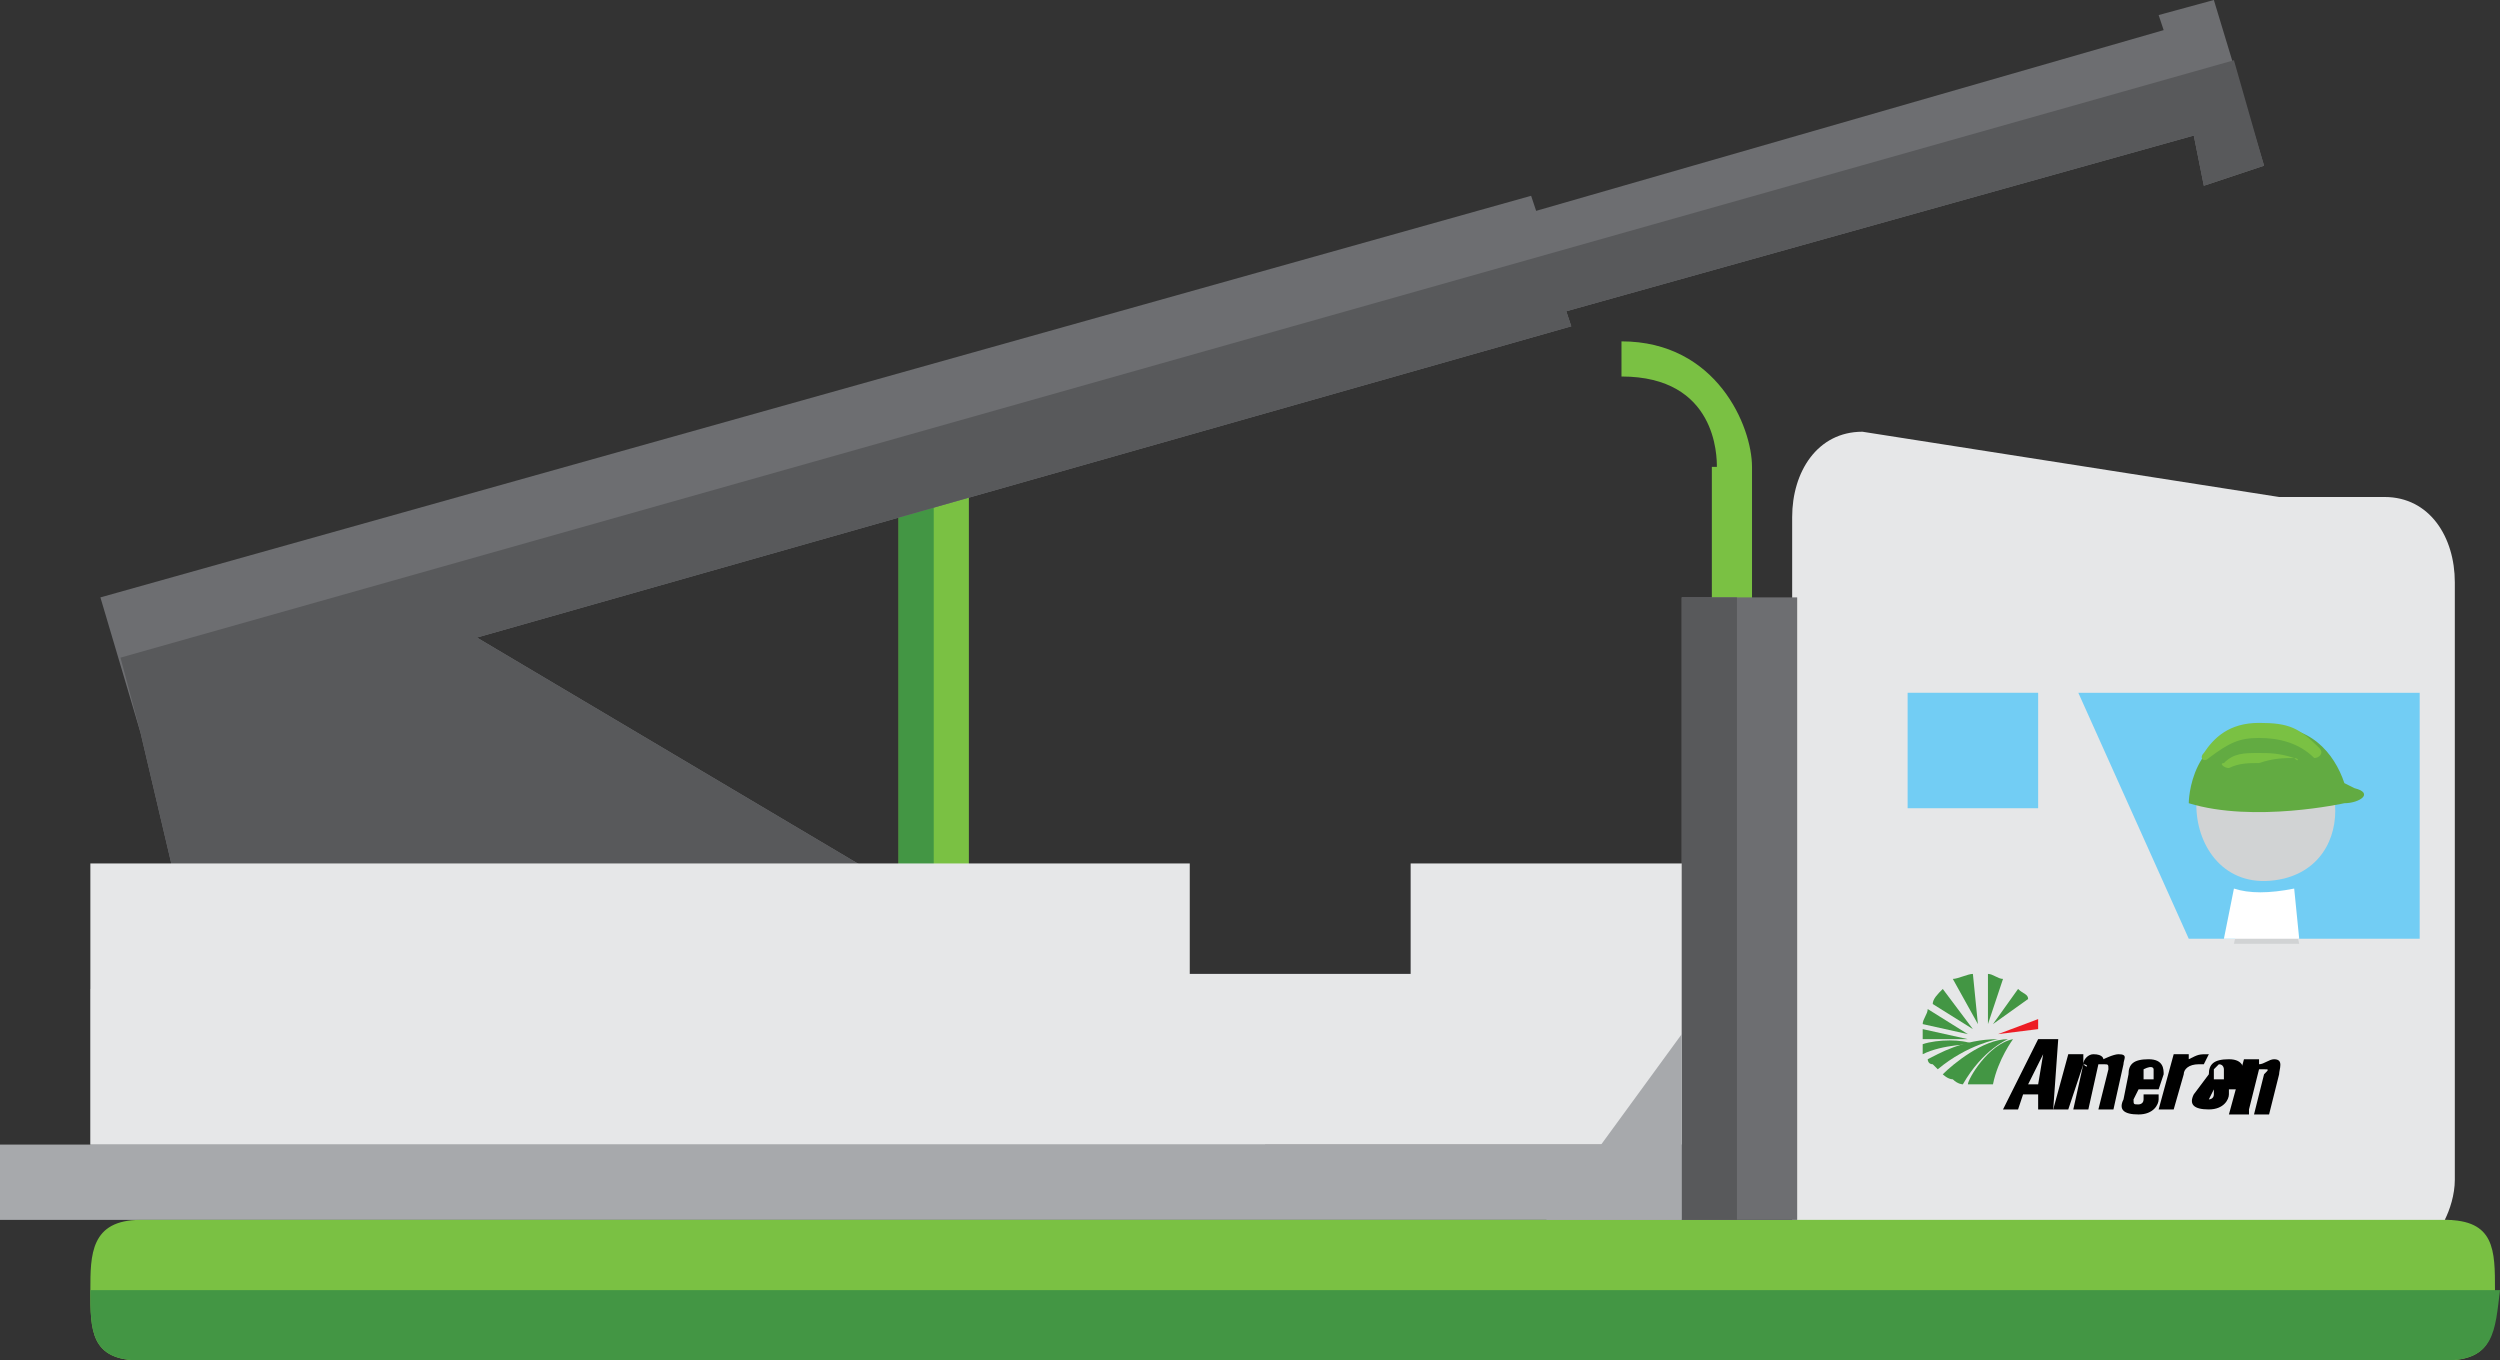
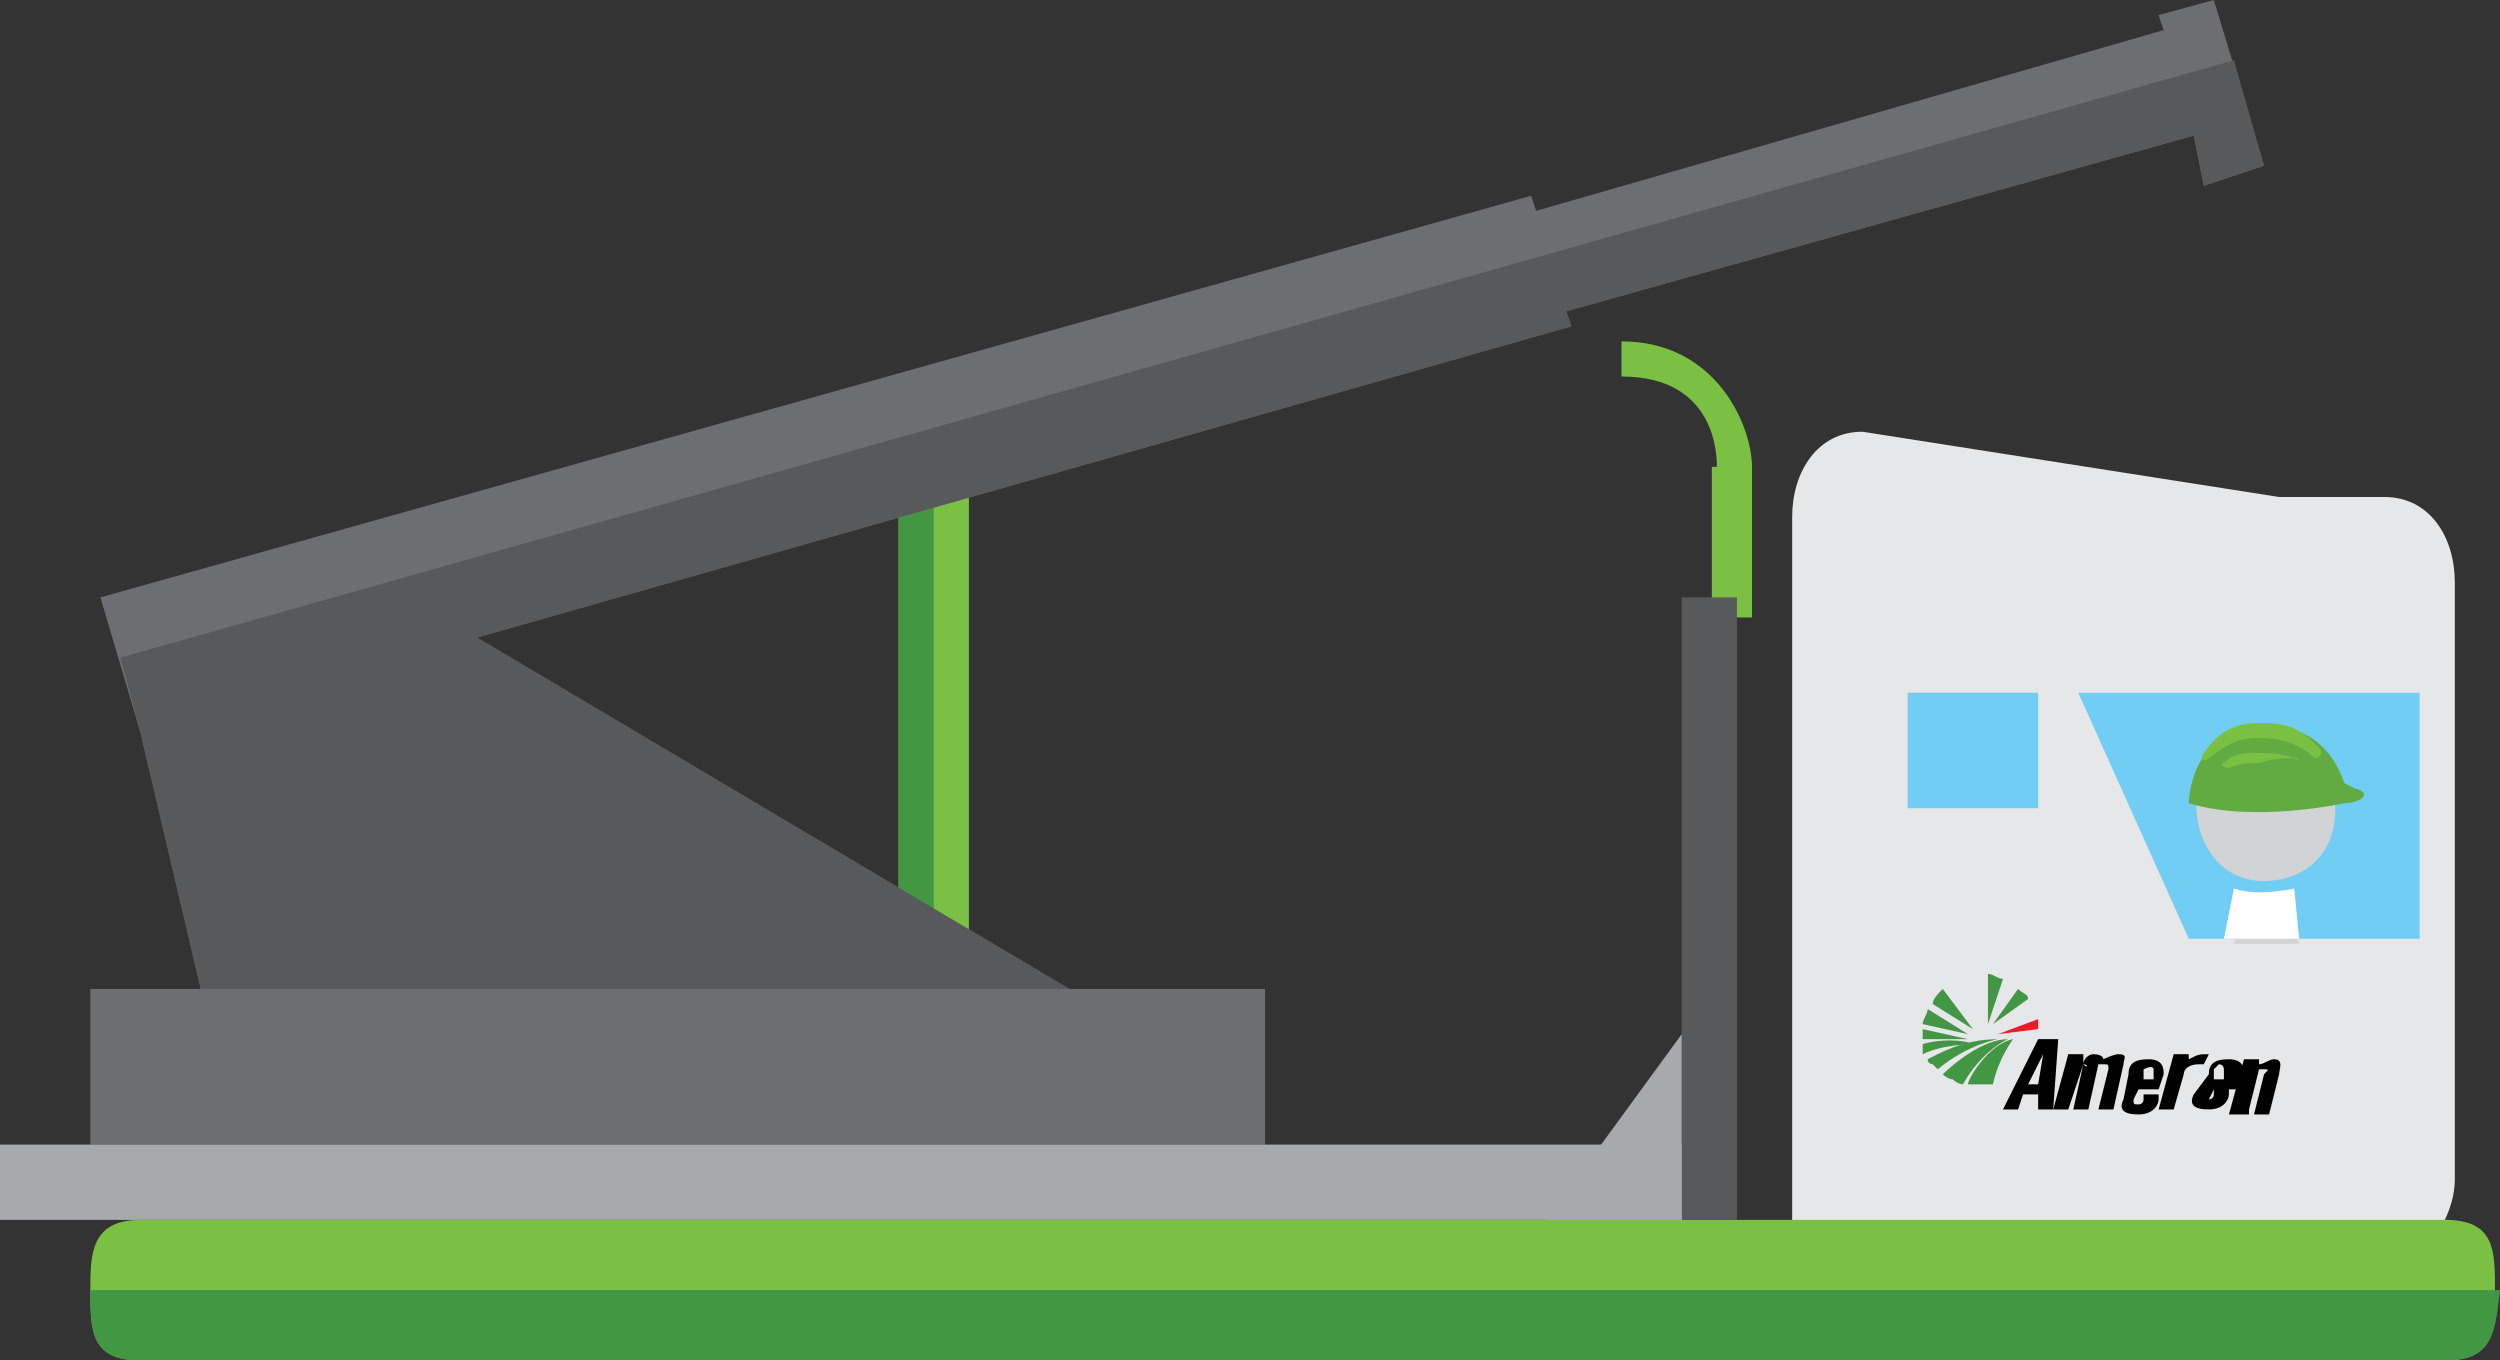
<svg xmlns="http://www.w3.org/2000/svg" version="1.1" id="Layer_1" x="0px" y="0px" viewBox="-388 271.1 49.8 27.1" style="enable-background:new -388 271.1 49.8 27.1;" xml:space="preserve">
  <rect x="-388" y="271.1" width="49.8" height="27.1" fill="#333333" stroke="none" />
  <style type="text/css">
	.st0{fill:#7AC143;}
	.st1{fill:#439644;}
	.st2{fill:#6D6E71;}
	.st3{fill:#58595B;}
	.st4{fill:#E6E7E8;}
	.st5{fill:#72CDF4;}
	.st6{fill:#A7A9AC;}
	.st7{fill:#ED1C24;}
	.st8{fill:#D1D3D4;}
	.st9{fill:#62AB42;}
	.st10{fill:#FFFFFF;}
</style>
  <g>
    <g>
      <rect x="-370.1" y="280.5" class="st0" width="1.4" height="9.7" />
      <rect x="-370.1" y="280.5" class="st1" width="0.7" height="9.7" />
      <polygon class="st2" points="-384,290.8 -385.2,285.7 -385.2,285.7 -386,283 -357.5,275 -357.4,275.3 -344.9,271.7 -345,271.4     -343.9,271.1 -342.9,274.4 -344.1,274.8 -344.3,273.8 -356.8,277.3 -356.7,277.6 -378.5,283.8 -366.7,290.8 -362.8,290.8     -362.8,293.9 -386.2,293.9 -386.2,290.8   " />
      <polygon class="st3" points="-385.2,285.7 -385.2,285.7 -385.6,284.2 -343.5,272.3 -342.9,274.4 -344.1,274.8 -344.3,273.8     -356.8,277.3 -356.7,277.6 -378.5,283.8 -366.7,290.8 -384,290.8   " />
      <path class="st4" d="M-352.3,283v-1.6c0-0.9,0.5-1.7,1.4-1.7l8.3,1.3h2.1c0.9,0,1.4,0.8,1.4,1.7v11.9c0,0.3-0.1,0.6-0.2,0.8    c0.1,0,0.2,0,0.2,0.1h-13.2V283z" />
      <path class="st0" d="M-353.8,280.4c0-0.2,0-1.8-1.9-1.8v-0.7c1.9,0,2.6,1.7,2.6,2.5v3h-0.8v-3H-353.8z" />
      <polygon class="st5" points="-344.4,289.8 -339.8,289.8 -339.8,284.9 -346.6,284.9   " />
      <rect x="-350" y="284.9" class="st5" width="2.6" height="2.3" />
      <rect x="-388" y="293.9" class="st6" width="33.5" height="1.5" />
      <path class="st0" d="M-386.2,296.8c0,0.8,0,1.4,1,1.4h45.9c1,0,1-0.6,1-1.4c0-0.8,0-1.4-1-1.4h-45.9    C-386.2,295.4-386.2,296.1-386.2,296.8z" />
-       <rect x="-354.5" y="283" class="st2" width="2.3" height="12.4" />
      <rect x="-354.5" y="283" class="st3" width="1.1" height="12.4" />
      <path class="st1" d="M-339.3,298.2h-45.9c-1,0-1-0.6-1-1.4h48C-338.3,297.6-338.3,298.2-339.3,298.2z" />
-       <polygon class="st4" points="-386.2,293.9 -354.5,293.9 -354.5,288.3 -359.9,288.3 -359.9,290.5 -364.3,290.5 -364.3,288.3     -386.2,288.3   " />
      <polygon class="st6" points="-357.2,295.4 -354.5,295.4 -354.5,291.7   " />
    </g>
    <g>
      <g>
        <path class="st1" d="M-348.8,291.8l-0.9-0.2c0,0.1,0,0.1,0,0.2H-348.8L-348.8,291.8" />
        <path class="st7" d="M-348.2,291.7l0.8-0.1c0-0.1,0-0.1,0-0.2L-348.2,291.7L-348.2,291.7" />
        <path class="st1" d="M-348.8,291.7l-0.8-0.5c0,0.1-0.1,0.2-0.1,0.3L-348.8,291.7L-348.8,291.7" />
        <path class="st1" d="M-347.6,291c0-0.1-0.1-0.1-0.2-0.2l-0.5,0.7l0,0L-347.6,291z" />
        <path class="st1" d="M-348.7,291.6l-0.6-0.8c-0.1,0.1-0.2,0.2-0.2,0.3L-348.7,291.6L-348.7,291.6" />
        <path class="st1" d="M-348.4,291.5l0.3-0.9c-0.1,0-0.2-0.1-0.3-0.1V291.5L-348.4,291.5" />
-         <path class="st1" d="M-348.6,291.5l-0.1-1c-0.1,0-0.3,0.1-0.4,0.1L-348.6,291.5L-348.6,291.5" />
        <path class="st1" d="M-349.7,291.9v0.1c0,0.1,0,0.1,0,0.1c0.4-0.2,1-0.2,1-0.2C-348.9,291.8-349.4,291.8-349.7,291.9" />
        <path class="st1" d="M-348,291.8c-0.5,0-1.1,0.5-1.3,0.7c0,0,0.1,0.1,0.2,0.1c0.1,0.1,0.2,0.1,0.2,0.1     C-348.5,292-348,291.8-348,291.8" />
        <path class="st1" d="M-347.9,291.8c-0.5,0.1-0.9,0.8-0.9,0.9c0,0,0.1,0,0.2,0c0.2,0,0.3,0,0.3,0     C-348.2,292.2-347.9,291.8-347.9,291.8" />
        <path class="st1" d="M-349.6,292.2c0,0,0,0.1,0.1,0.1c0.1,0.1,0.1,0.1,0.1,0.1c0.6-0.5,1.2-0.6,1.2-0.6     C-348.9,291.8-349.4,292.1-349.6,292.2" />
        <path d="M-347.1,293.2l0.1-1.4h-0.4l-0.7,1.4h0.3l0.1-0.3h0.3v0.3H-347.1z M-347.6,292.7l0.3-0.6l-0.1,0.6H-347.6z" />
        <path d="M-346.5,292.3C-346.4,292.3-346.4,292.4-346.5,292.3l-0.2,0.9h0.3l0.2-0.9c0,0,0,0,0.1,0s0.1,0,0.1,0.1l-0.2,0.8h0.3     l0.2-0.9c0-0.1,0.1-0.2-0.1-0.2c-0.1,0-0.3,0.1-0.3,0.1s0-0.1-0.2-0.1C-346.4,292.1-346.5,292.2-346.5,292.3v-0.2h-0.3l-0.3,1.1     h0.3L-346.5,292.3C-346.6,292.4-346.5,292.3-346.5,292.3" />
        <path d="M-345.3,293c0,0.1-0.1,0.1-0.1,0.1c-0.1,0-0.1,0-0.1-0.1l0.1-0.2h0.4l0.1-0.3c0-0.1,0-0.3-0.3-0.3     c-0.3,0-0.4,0.1-0.4,0.3l-0.1,0.5c-0.1,0.2,0,0.3,0.3,0.3c0.3,0,0.4-0.2,0.4-0.3v-0.1h-0.3V293z M-345.3,292.4L-345.3,292.4     c0.2-0.1,0.2,0,0.2,0v0.2h-0.2V292.4z" />
        <path d="M-344.5,292.5c0-0.1,0.1-0.2,0.3-0.2h0.1l0.1-0.2c-0.2,0-0.2,0-0.4,0.1v-0.1h-0.3l-0.3,1.1h0.3L-344.5,292.5z" />
        <path d="M-344.3,292.9c-0.1,0.2,0,0.3,0.3,0.3s0.4-0.2,0.4-0.3v-0.1h-0.3v0.1c0,0.1-0.1,0.1-0.1,0.1l0,0l0.1-0.2h0.5l0.1-0.3     c0-0.1,0-0.3-0.3-0.3c-0.3,0-0.4,0.1-0.4,0.3L-344.3,292.9z M-343.9,292.4l0.1-0.1c0.1,0,0.1,0.1,0.1,0.1v0.2h-0.2V292.4z" />
        <path d="M-343.2,293.2l0.2-0.8h0.1c0.1,0,0.1,0,0,0.1l-0.2,0.8h0.3l0.2-0.8c0-0.1,0.1-0.3-0.1-0.3c-0.1,0-0.2,0.1-0.3,0.1v-0.1     h-0.3l-0.3,1.1h0.4V293.2z" />
      </g>
    </g>
    <path class="st8" d="M-343.3,289l-0.2,0.9h1.3l-0.2-0.9C-342.7,289-343,289-343.3,289z" />
    <path class="st8" d="M-342.9,285.7c-2,0-1.7,3.4,0.4,2.9C-340.9,288.2-341.3,285.7-342.9,285.7z" />
    <g>
      <path class="st9" d="M-341.1,286.8l-0.2-0.1c-0.2-0.6-0.7-1.2-1.6-1.1c-1.5,0-1.5,1.5-1.5,1.5c1.3,0.4,3.1,0,3.1,0    C-341,287.1-340.7,286.9-341.1,286.8z" />
      <path class="st0" d="M-342.3,286.2c-0.3-0.1-0.5-0.1-0.7-0.1c-0.3,0-0.5,0-0.7,0.2c-0.1,0,0,0.1,0.1,0.1c0.2-0.1,0.4-0.1,0.6-0.1    C-342.7,286.2-342.5,286.2-342.3,286.2C-342.2,286.3-342.2,286.2-342.3,286.2z" />
      <g>
        <path class="st0" d="M-341.8,286c-0.4-0.4-0.6-0.5-1.2-0.5s-0.9,0.3-1.1,0.6c-0.1,0.1,0,0.2,0.1,0.1c0.4-0.3,0.6-0.4,1-0.4     s0.8,0.1,1.1,0.4C-341.8,286.2-341.7,286.1-341.8,286z" />
      </g>
    </g>
    <path class="st10" d="M-343.5,288.8l-0.2,1h1.5l-0.1-1C-342.8,288.9-343.2,288.9-343.5,288.8z" />
  </g>
</svg>